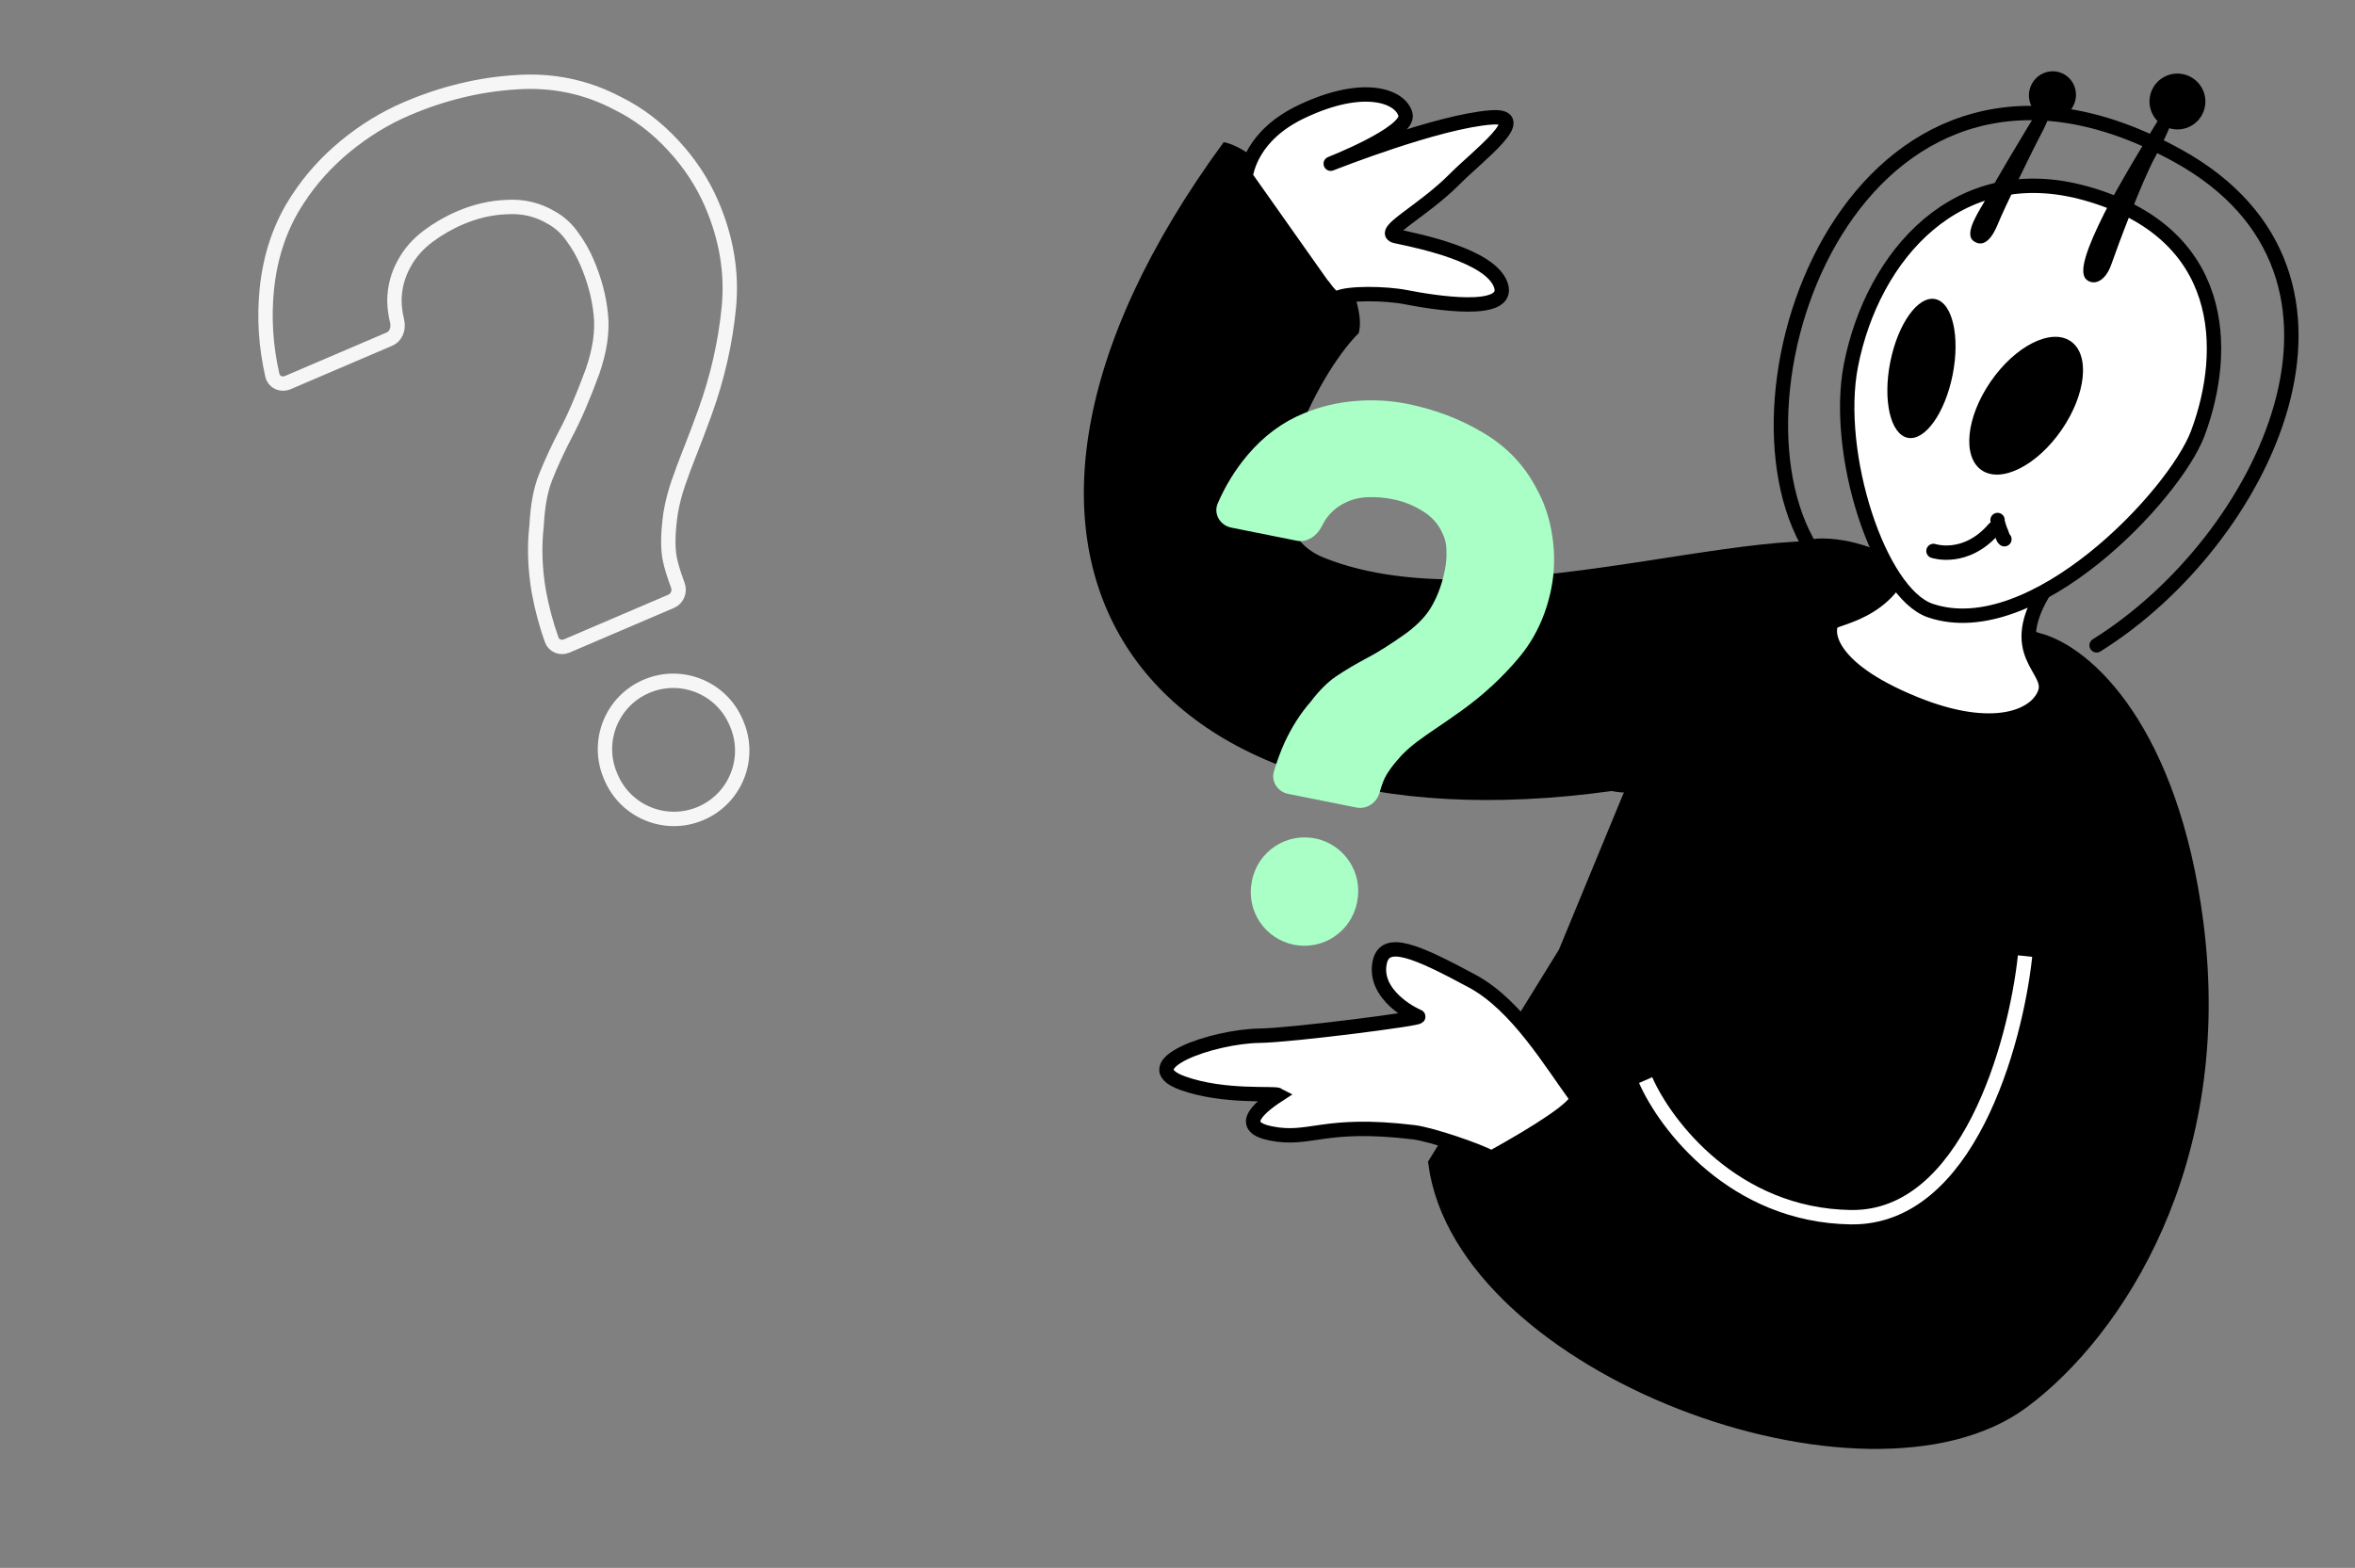
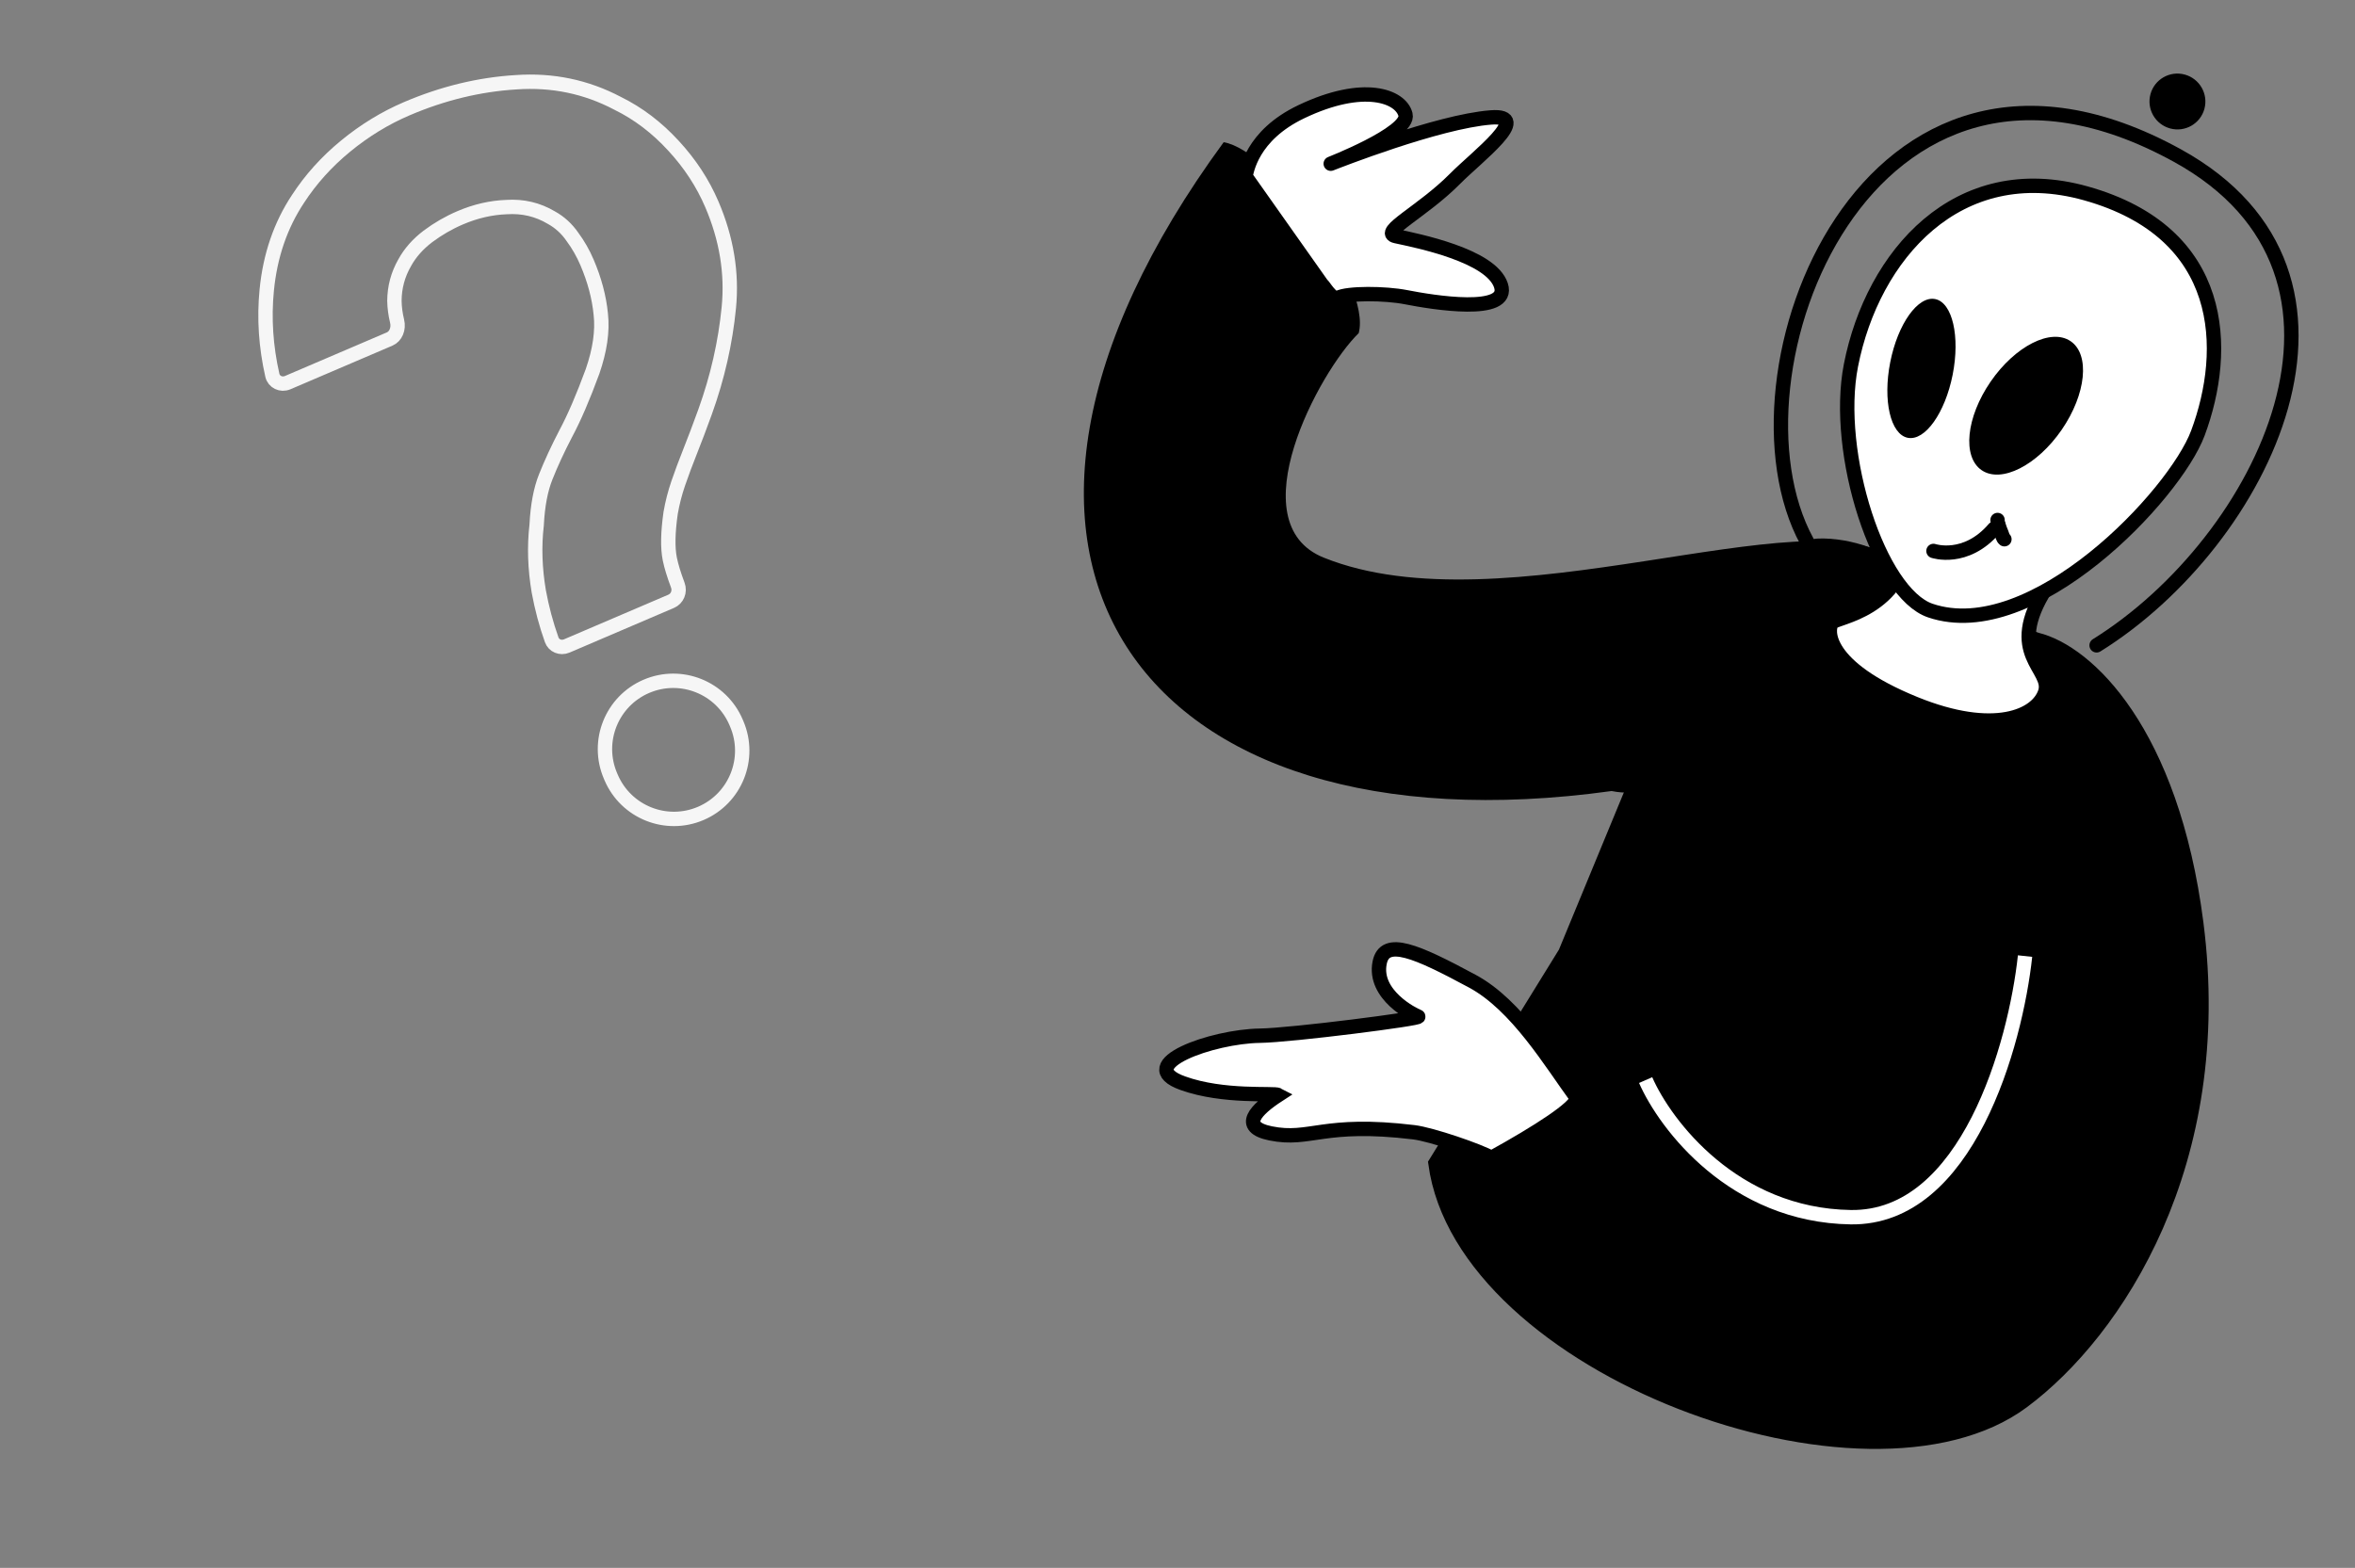
<svg xmlns="http://www.w3.org/2000/svg" width="464" height="309" viewBox="0 0 464 309" fill="none">
  <rect x="0" y="0" width="464" height="309" fill="#808080" stroke="none" />
  <path d="M260.806 109.895C243.881 103.077 259.892 73.241 267.704 65.652C270.312 55.803 250.675 29.653 241.1 28.026C181.334 109.551 224.246 168.825 317.529 155.899C337.737 159.938 352.16 124.013 372.947 110.176C356.47 97.453 296.165 124.14 260.806 109.895Z" fill="black" />
  <path d="M277.032 58.572C272.908 57.76 265.508 57.711 263.618 58.705C262.371 59.269 260.6 55.941 260.531 56.2L245.398 34.767C245.621 33.838 246.56 26.712 256.388 22.019C268.672 16.152 275.987 18.912 276.92 22.583C277.852 26.254 261.257 32.624 262.233 32.249C263.209 31.875 283.238 23.957 293.746 23.146C302.153 22.498 291.011 30.853 286.668 35.245C280.29 41.694 271.651 45.804 275.021 46.537C279.233 47.453 293.759 50.309 295.723 56.232C297.687 62.155 282.188 59.586 277.032 58.572Z" fill="white" stroke="black" stroke-width="2.833" />
  <path d="M432.724 181.948C427.882 144.249 411.247 128.503 401.276 126.076C383.453 120.044 373.264 107.816 359.244 107.538C348.028 107.316 336.489 121.868 330.001 135.526L308.42 187.798L282.825 229.259C288.189 269.529 367.892 298.949 398.493 276.21C417.039 262.43 438.777 229.072 432.724 181.948Z" fill="black" stroke="black" stroke-width="2.833" />
  <path d="M398.992 188.426C397.13 205.724 387.654 240.232 364.646 239.886C341.638 239.54 328.12 221.728 324.237 212.865" stroke="white" stroke-width="2.833" />
  <path d="M360.971 122.692C361.86 121.588 374.809 120.381 376.25 106.292C379.395 100.339 406.2 111.106 403.197 115.795C394.743 128.993 404.513 131.705 402.949 136.433C401.385 141.161 392.875 145.021 377.304 138.701C359.41 131.439 359.86 124.073 360.971 122.692Z" fill="white" stroke="black" stroke-width="2.833" />
  <path d="M384.07 90.356C383.481 91.014 383.065 91.594 382.701 92.392C382.378 93.099 381.871 94.843 382.309 96.875" stroke="white" stroke-width="2.833" stroke-linecap="round" />
  <path d="M407.116 98.157C406.527 98.815 406.111 99.395 405.747 100.193C405.424 100.9 405.257 101.629 405.337 102.409" stroke="white" stroke-width="2.833" stroke-linecap="round" />
  <path d="M364.688 71.999C361.28 89.38 370.241 116.915 380.338 120.336C400.496 127.165 428.478 97.622 433.046 85.352C439.169 68.905 438.691 45.864 410.952 38.101C385.737 31.044 368.947 50.273 364.688 71.999Z" fill="white" stroke="black" stroke-width="2.833" />
  <path d="M392.909 104.186C387.282 110.725 380.946 108.583 380.946 108.583" stroke="black" stroke-width="2.833" stroke-linecap="round" />
  <path d="M393.574 102.483C393.551 102.46 393.767 103.49 393.787 103.554C393.946 104.08 394.144 104.591 394.357 105.097C394.502 105.441 394.616 106.04 394.924 106.273" stroke="black" stroke-width="2.833" stroke-linecap="round" />
  <ellipse cx="6.275" cy="13.935" rx="6.275" ry="13.935" transform="matrix(0.98 0.197 -0.194 0.981 375.133 57.705)" fill="black" />
  <ellipse cx="8.456" cy="15.436" rx="8.456" ry="15.436" transform="matrix(0.828 0.561 -0.567 0.824 400.958 62.495)" fill="black" />
  <path d="M355.984 106.654C338.292 74.089 367.614 -3.156 429.006 30.657C471.843 54.25 445.967 106.717 413.088 127.184" stroke="black" stroke-width="2.833" stroke-linecap="round" />
-   <ellipse cx="4.622" cy="4.703" rx="4.622" ry="4.703" transform="matrix(0.93 0.367 -0.368 0.93 401.822 12.673)" fill="black" />
-   <path d="M391.256 39.229C392.941 35.947 398.826 26.181 401.559 21.709C404.286 18.468 405.532 20.192 401.955 26.798C400.833 28.868 394.796 41.241 393.741 43.908C392.686 46.575 391.061 48.982 388.923 47.559C386.687 46.07 390.202 41.28 391.256 39.229Z" fill="black" />
-   <path d="M414.574 42.093C417.187 36.855 423.073 27.12 425.689 22.907C430.594 18.704 427.424 25.81 424.708 30.776C421.993 35.743 417.298 48.365 416.011 52.055C414.723 55.745 412.338 56.278 411.036 55.051C409.457 53.565 411.307 48.642 414.574 42.093Z" fill="black" />
  <ellipse cx="5.511" cy="5.5" rx="5.511" ry="5.5" transform="matrix(0.964 0.264 -0.263 0.965 425.15 13.242)" fill="black" />
  <path d="M290.095 193.376C298.893 198.111 305.565 209.427 310.69 216.419C310.622 218.229 303.182 223.044 293.857 228.194C291.489 226.809 282.052 223.568 278.551 223.145C260.61 220.976 258.215 224.962 250.355 223.37C244.067 222.096 247.469 218.659 251.867 215.804C251.005 215.339 241.119 216.375 233.045 213.48C222.951 209.861 238.897 204.248 248.213 204.12C254.486 204.033 280.391 200.705 279.414 200.345C278.438 199.984 270.562 196.068 271.83 189.726C272.836 184.693 279.099 187.457 290.095 193.376Z" fill="white" stroke="black" stroke-width="2.833" />
-   <path d="M253.799 156.458C251.754 156.049 250.411 154.053 250.996 152.051C251.561 150.117 252.263 148.211 253.101 146.332C254.514 143.285 256.23 140.602 258.251 138.282C259.952 136.05 261.644 134.371 263.326 133.244C265.065 132.079 267.003 130.928 269.138 129.791C271.322 128.664 273.965 126.998 277.068 124.794C279.484 123.007 281.214 121.133 282.259 119.173C283.362 117.175 284.165 114.914 284.669 112.392C284.931 111.083 285.038 109.793 284.99 108.522C284.991 107.262 284.722 106.098 284.181 105.032C283.342 103.2 282.025 101.751 280.229 100.686C278.491 99.582 276.535 98.813 274.362 98.379C272.72 98.05 271.063 97.921 269.392 97.991C267.769 98.07 266.315 98.435 265.03 99.086C263.474 99.834 262.203 100.917 261.217 102.334C260.944 102.749 260.696 103.185 260.474 103.641C259.546 105.551 257.598 106.982 255.516 106.566L242.593 103.983C240.385 103.542 239.036 101.269 239.929 99.201C241.429 95.732 243.359 92.591 245.721 89.78C248.95 85.936 252.695 83.154 256.957 81.433C260.078 80.141 263.401 79.342 266.927 79.038C270.453 78.734 273.882 78.915 277.215 79.581C282.72 80.681 287.737 82.592 292.266 85.313C296.804 87.985 300.274 91.604 302.676 96.169C304.307 99.067 305.372 102.281 305.872 105.811C306.382 109.292 306.307 112.682 305.648 115.98C304.591 121.266 302.448 125.831 299.219 129.675C295.99 133.518 292.264 136.96 288.041 139.999C286.224 141.301 284.59 142.437 283.141 143.408C281.749 144.34 280.464 145.244 279.285 146.118C278.164 146.953 277.129 147.856 276.182 148.826C274.384 150.787 273.199 152.442 272.629 153.79C272.354 154.439 272.083 155.245 271.815 156.209C271.257 158.219 269.3 159.556 267.254 159.147L253.799 156.458ZM254.929 186.189C249.208 185.046 245.497 179.481 246.64 173.76L246.687 173.526C247.831 167.805 253.395 164.094 259.116 165.237C264.837 166.381 268.548 171.945 267.405 177.666L267.358 177.901C266.215 183.622 260.65 187.333 254.929 186.189Z" fill="#A9FFC6" />
  <path d="M105.73 103.527L105.736 103.481L105.738 103.435C105.929 99.589 106.536 96.457 107.515 93.999C108.584 91.314 109.894 88.48 111.446 85.498C113.125 82.37 114.89 78.266 116.745 73.208L116.75 73.195L116.754 73.183C118.179 69.056 118.748 65.289 118.371 61.915C118.042 58.559 117.132 55.157 115.659 51.716C114.882 49.899 113.929 48.227 112.8 46.703C111.686 45.084 110.295 43.805 108.631 42.89C105.954 41.292 102.998 40.602 99.806 40.81C96.73 40.923 93.683 41.631 90.674 42.919C88.403 43.89 86.28 45.117 84.305 46.596L84.305 46.596L84.297 46.602C82.343 48.089 80.809 49.814 79.729 51.784C78.403 54.1 77.728 56.604 77.711 59.273L77.71 59.292L77.711 59.311C77.737 60.63 77.913 61.952 78.236 63.276C78.617 64.838 77.944 66.313 76.777 66.812L56.688 75.408C55.365 75.974 53.952 75.242 53.665 73.977C52.382 68.328 52.013 62.736 52.553 57.195C53.218 50.371 55.279 44.385 58.713 39.204L58.713 39.204L58.72 39.193C61.23 35.334 64.352 31.867 68.095 28.793C71.845 25.713 75.855 23.262 80.124 21.435C87.25 18.386 94.435 16.648 101.686 16.208L101.698 16.207C108.837 15.711 115.484 17.094 121.671 20.354L121.689 20.363L121.706 20.372C125.738 22.353 129.395 25.124 132.677 28.701L132.681 28.706C135.941 32.227 138.463 36.084 140.259 40.281C143.158 47.055 144.262 53.822 143.601 60.601C142.928 67.513 141.372 74.36 138.93 81.146C137.862 84.092 136.878 86.697 135.976 88.961C135.097 91.17 134.316 93.263 133.636 95.24L133.635 95.244C132.976 97.174 132.476 99.118 132.137 101.075L132.133 101.096L132.13 101.118C131.598 104.878 131.515 107.933 131.976 110.191C132.263 111.6 132.792 113.312 133.541 115.31C134.024 116.596 133.433 117.993 132.252 118.498L111.664 127.308C110.442 127.83 109.112 127.245 108.705 126.104C107.61 123.031 106.76 119.851 106.155 116.562C105.389 112.025 105.25 107.682 105.73 103.527ZM138.076 160.306C131.245 163.229 123.337 160.061 120.414 153.23L120.282 152.921C117.359 146.09 120.527 138.182 127.358 135.26C134.189 132.337 142.097 135.505 145.02 142.336L145.152 142.645C148.075 149.476 144.907 157.383 138.076 160.306Z" stroke="#F6F6F6" stroke-width="2.833" />
</svg>